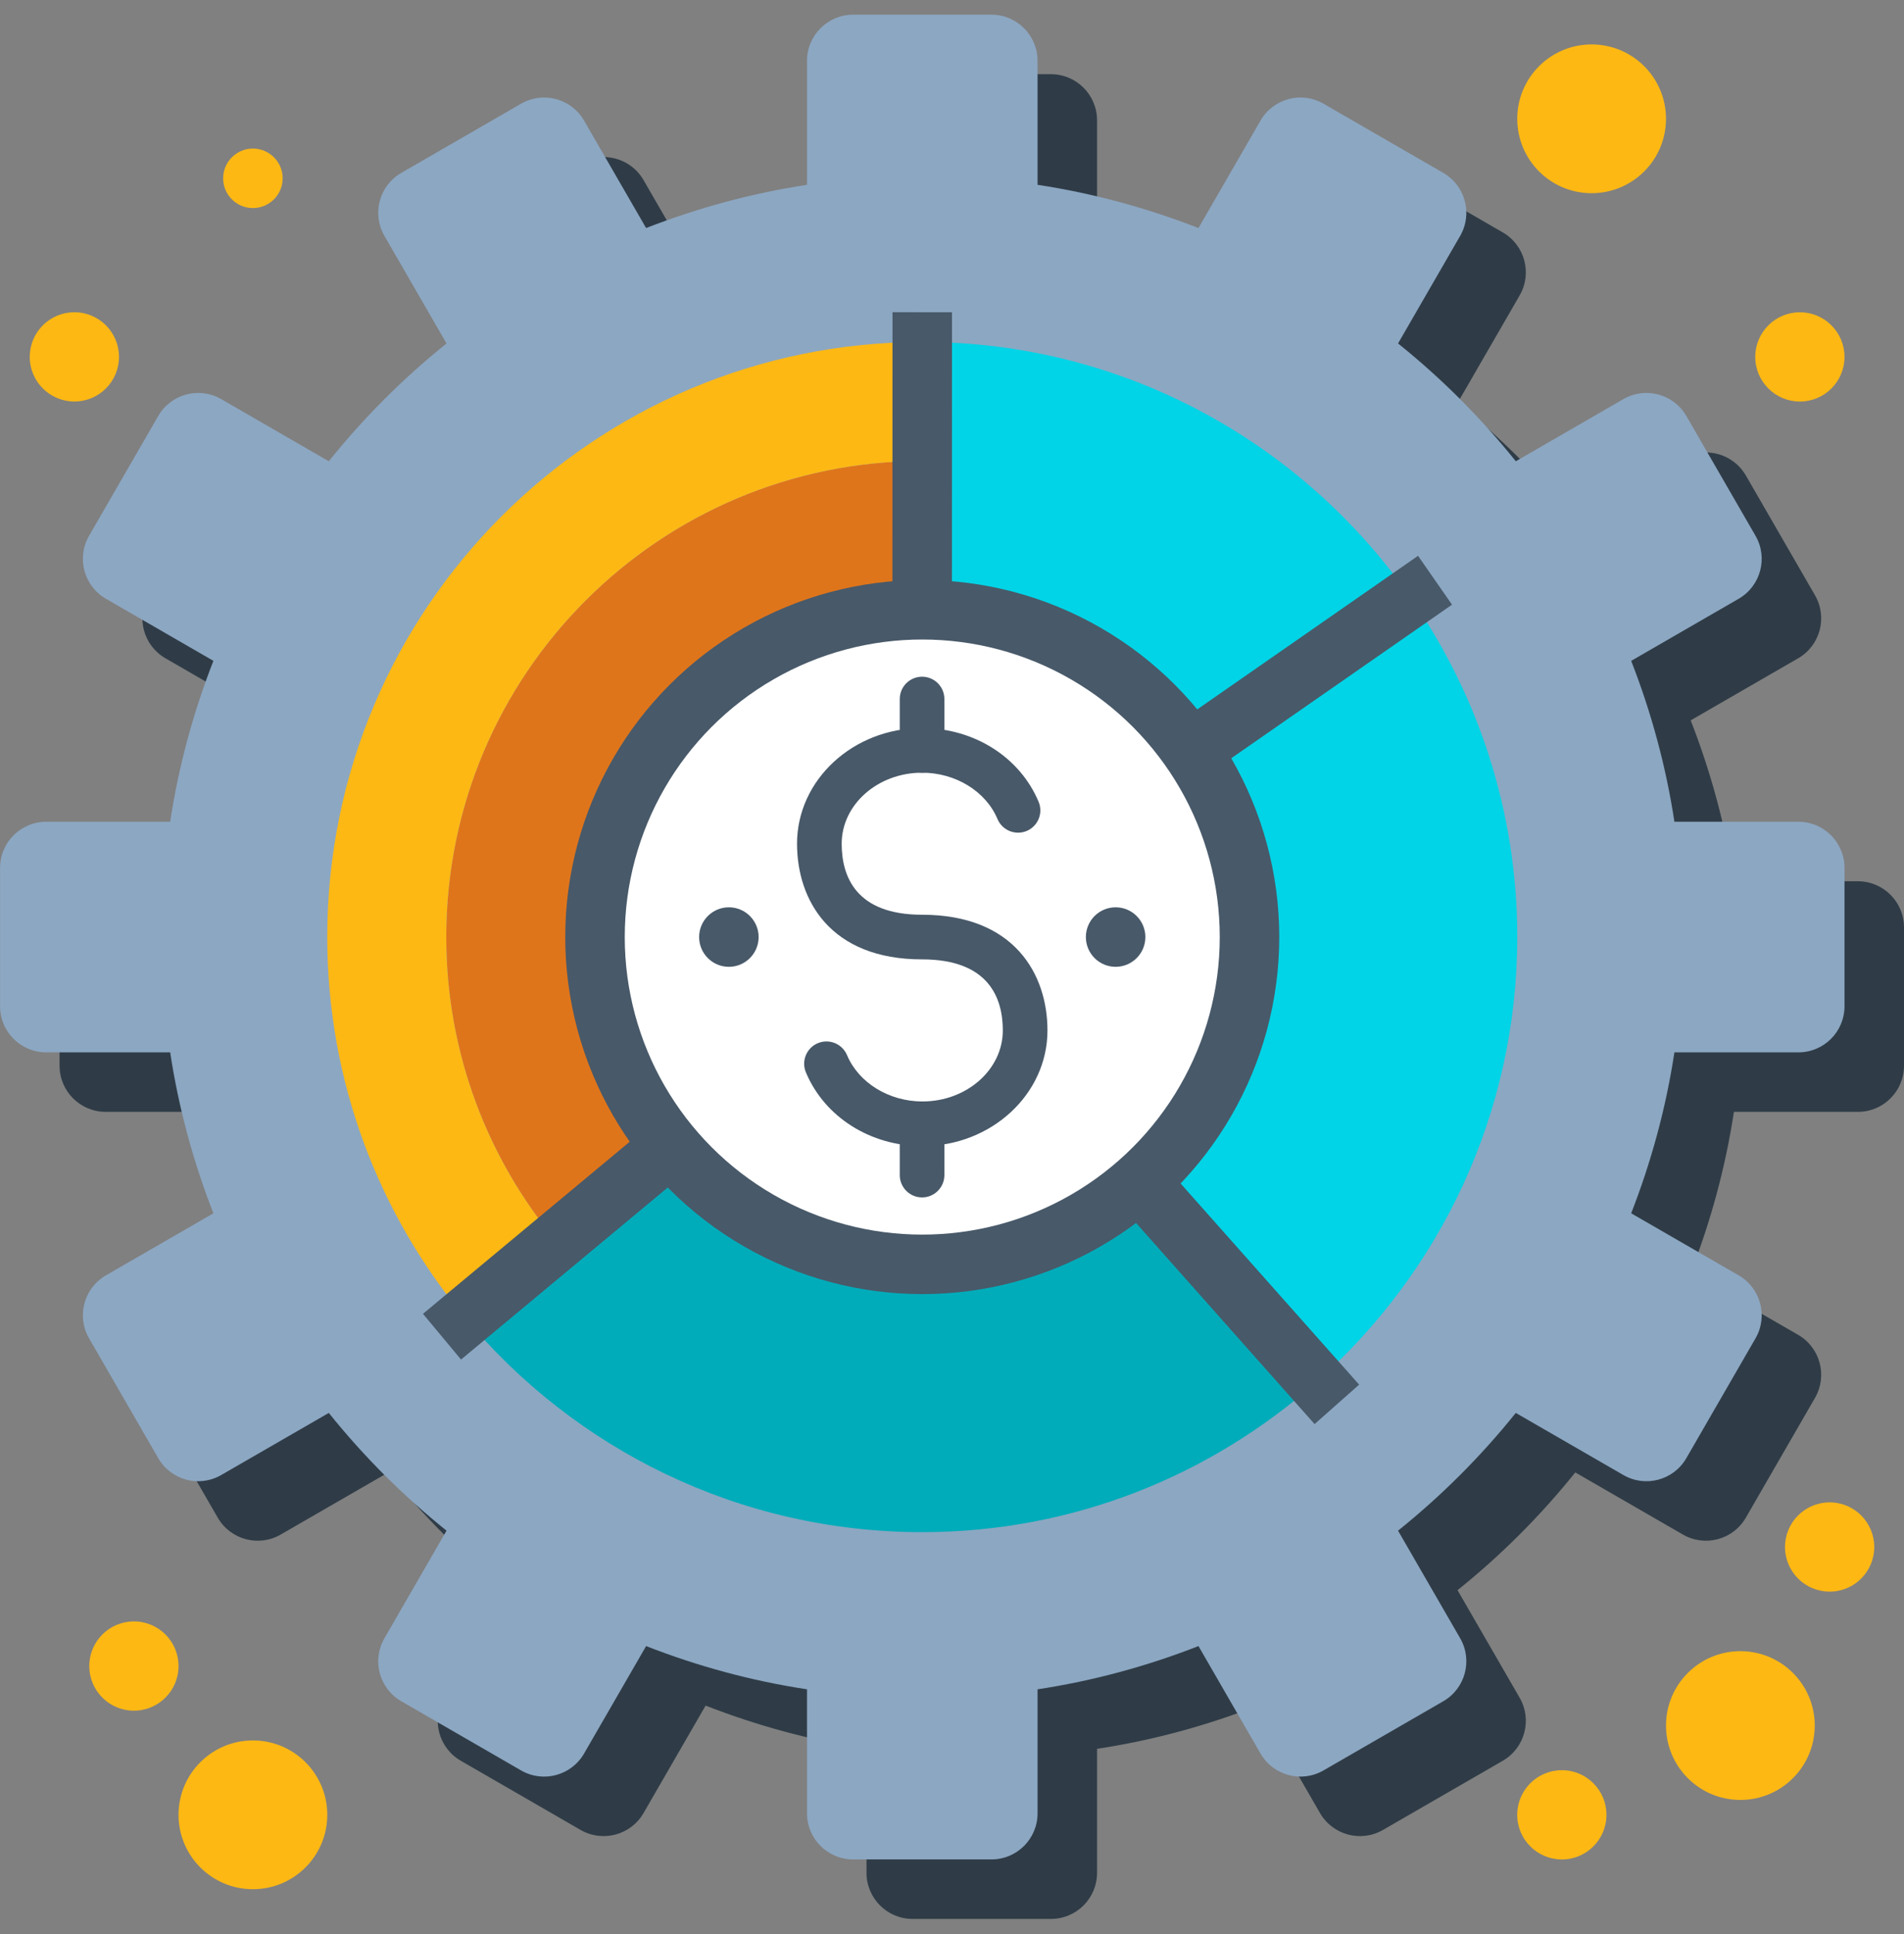
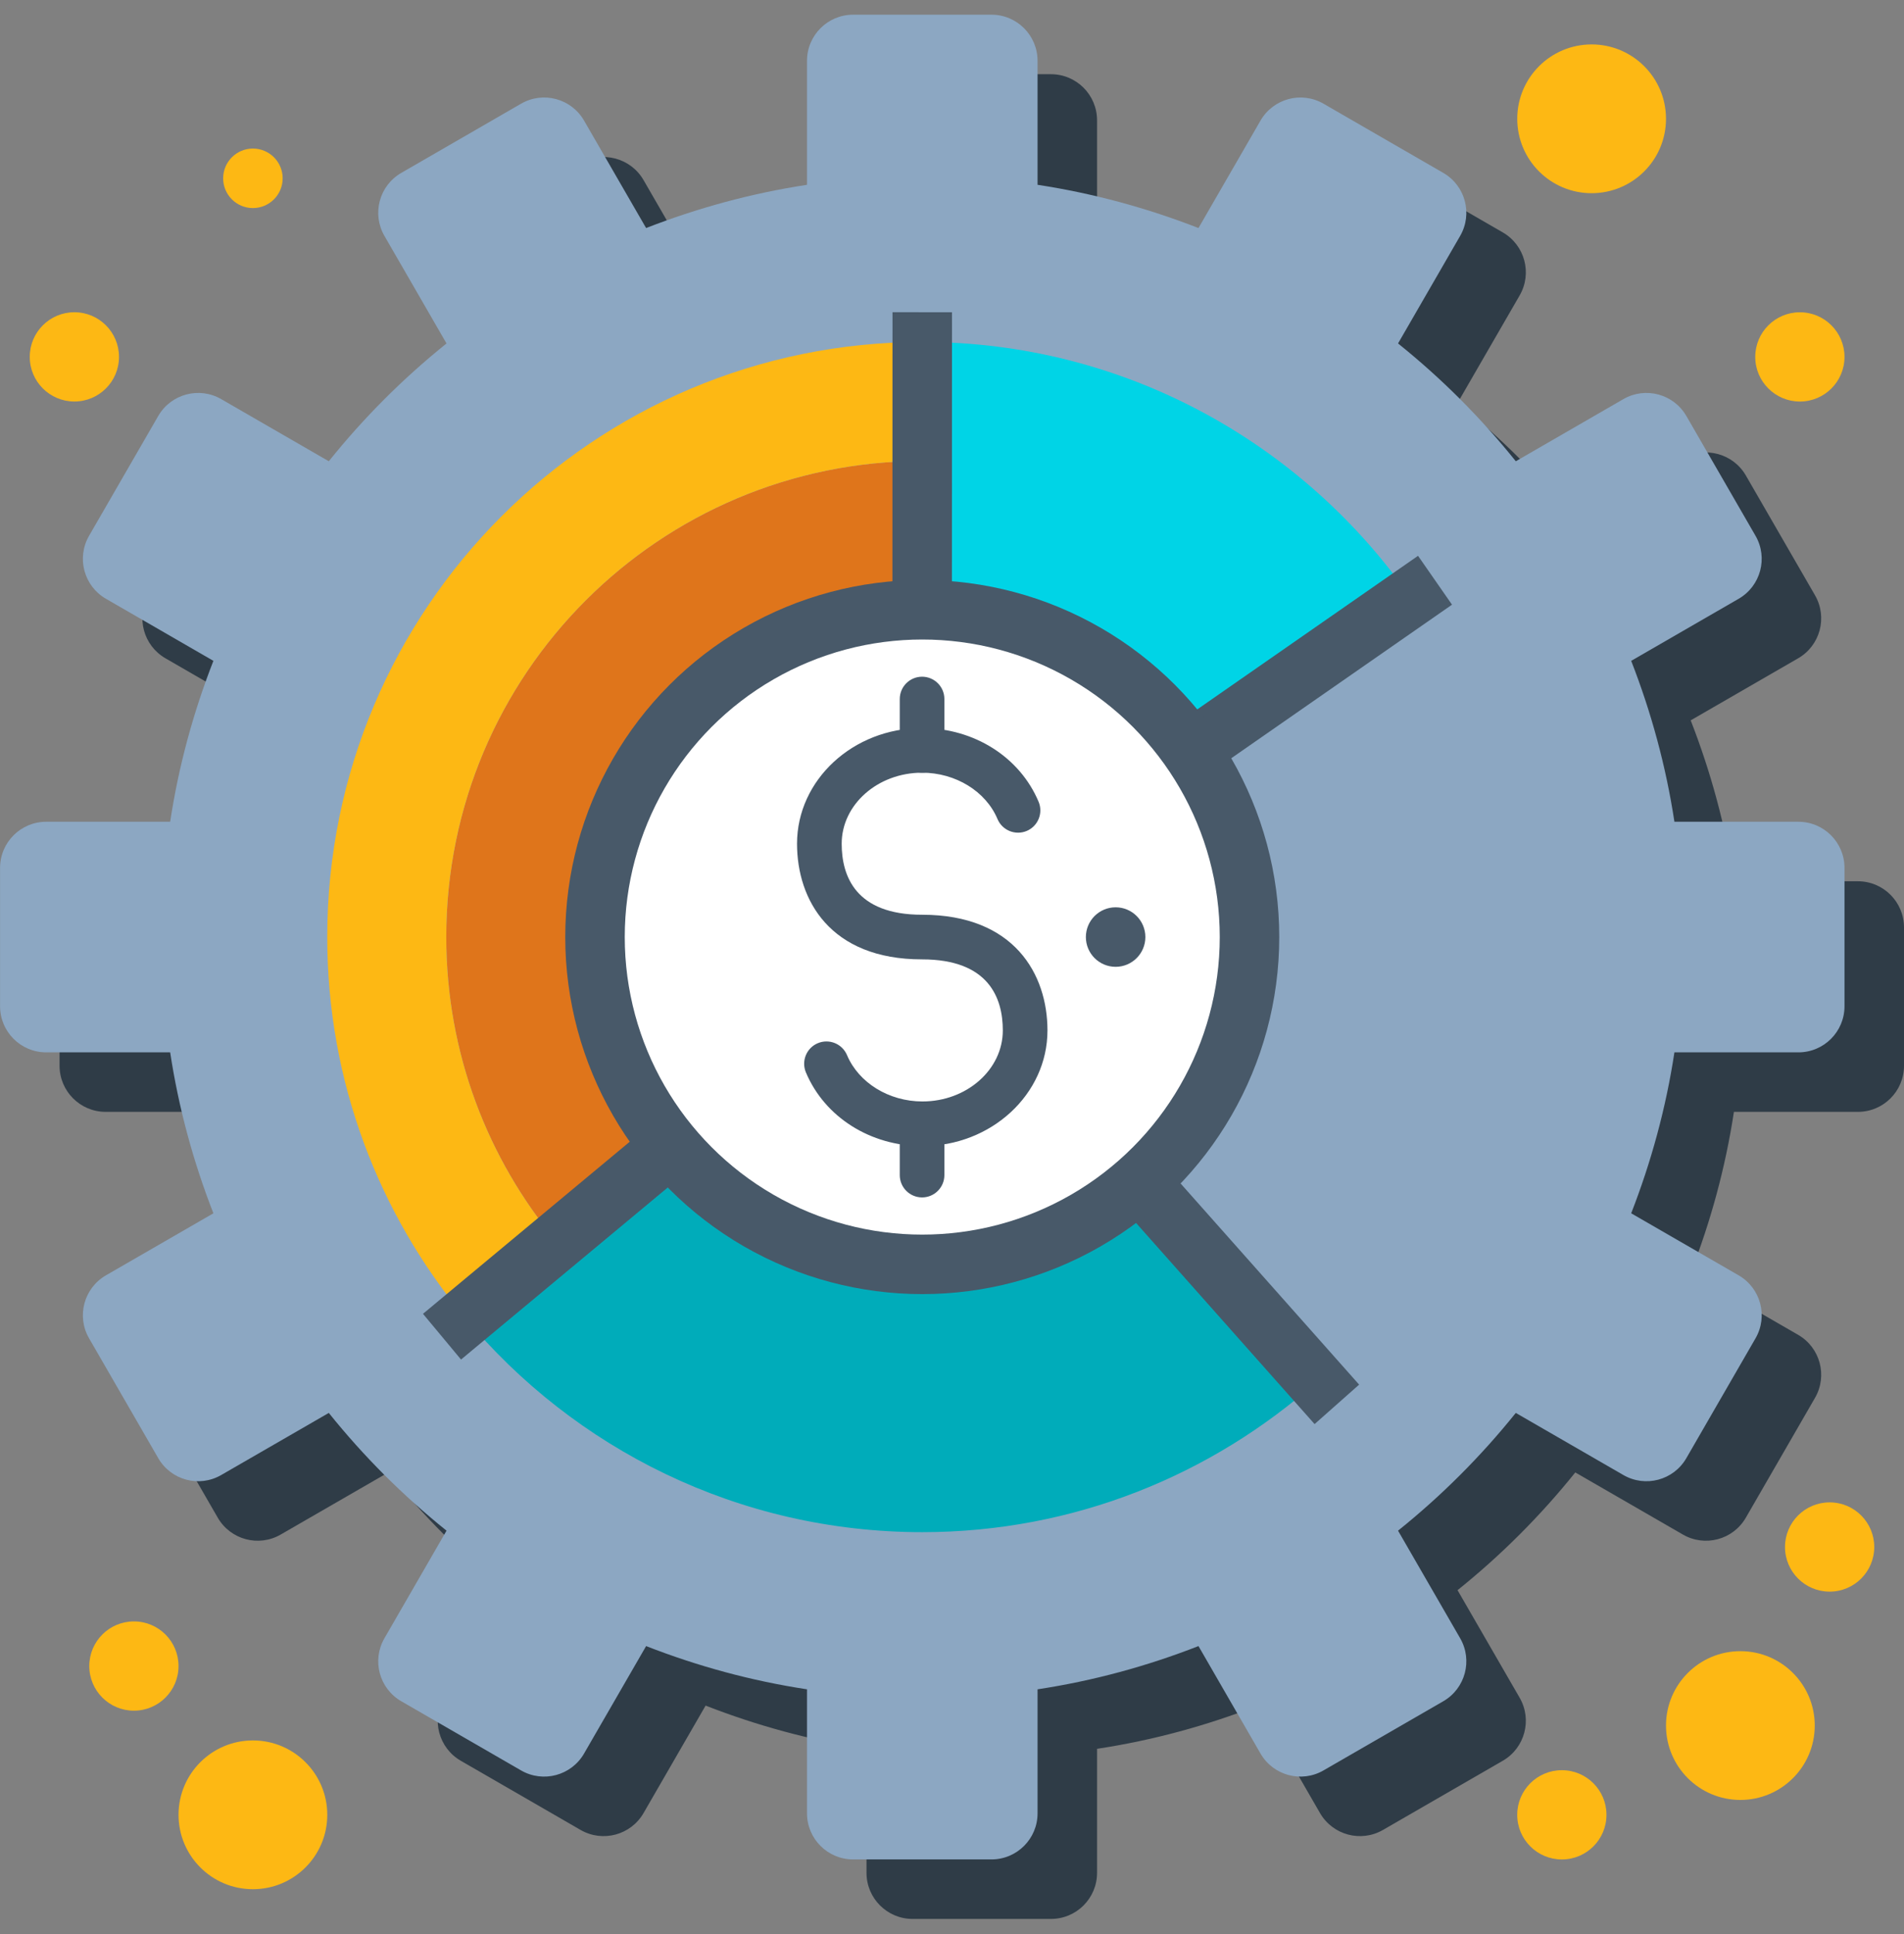
<svg xmlns="http://www.w3.org/2000/svg" width="64px" height="65px" viewBox="0 0 64 65" version="1.1">
  <rect x="0" y="0" width="64" height="65" fill="#808080" stroke="none" />
  <title>Financial Advisors</title>
  <g id="Page-1" stroke="none" stroke-width="1" fill="none" fill-rule="evenodd">
    <g id="Financial-Advisors" fill-rule="nonzero">
      <path d="M62.45,29.618 L58.283,29.618 C57.997,27.739 57.501,25.93 56.83,24.21 L60.442,22.124 C61.183,21.696 61.437,20.749 61.009,20.007 L58.684,15.98 C58.256,15.24 57.308,14.985 56.567,15.414 L52.951,17.502 C51.78,16.042 50.453,14.715 48.993,13.543 L51.081,9.928 C51.509,9.186 51.255,8.239 50.514,7.811 L46.487,5.485 C45.746,5.057 44.799,5.311 44.37,6.053 L42.285,9.664 C40.563,8.994 38.755,8.497 36.876,8.211 L36.876,4.045 C36.876,3.189 36.183,2.494 35.326,2.494 L30.676,2.494 C29.821,2.494 29.126,3.188 29.126,4.045 L29.126,8.211 C27.247,8.497 25.438,8.994 23.718,9.664 L21.632,6.053 C21.204,5.311 20.256,5.057 19.515,5.485 L15.488,7.811 C14.747,8.239 14.493,9.186 14.922,9.928 L17.009,13.543 C15.55,14.715 14.223,16.042 13.052,17.502 L9.436,15.414 C8.695,14.985 7.747,15.24 7.319,15.98 L4.994,20.007 C4.565,20.749 4.82,21.696 5.561,22.124 L9.173,24.21 C8.501,25.931 8.005,27.739 7.72,29.618 L3.552,29.618 C2.697,29.618 2.002,30.312 2.002,31.169 L2.002,35.818 C2.002,36.674 2.696,37.368 3.552,37.368 L7.72,37.368 C8.005,39.247 8.501,41.056 9.173,42.777 L5.561,44.862 C4.82,45.29 4.565,46.238 4.994,46.979 L7.319,51.006 C7.747,51.748 8.695,52.002 9.436,51.573 L13.052,49.486 C14.223,50.945 15.55,52.271 17.009,53.443 L14.922,57.059 C14.493,57.8 14.747,58.747 15.488,59.176 L19.515,61.501 C20.256,61.929 21.204,61.675 21.632,60.934 L23.718,57.322 C25.439,57.994 27.247,58.49 29.126,58.775 L29.126,62.942 C29.126,63.798 29.82,64.492 30.676,64.492 L35.326,64.492 C36.182,64.492 36.876,63.799 36.876,62.942 L36.876,58.775 C38.755,58.49 40.564,57.994 42.285,57.322 L44.37,60.934 C44.799,61.675 45.746,61.929 46.487,61.501 L50.514,59.176 C51.255,58.747 51.509,57.8 51.081,57.059 L48.993,53.443 C50.453,52.271 51.779,50.945 52.951,49.486 L56.567,51.573 C57.308,52.002 58.256,51.748 58.684,51.006 L61.009,46.979 C61.437,46.238 61.183,45.29 60.442,44.862 L56.83,42.777 C57.501,41.055 57.997,39.247 58.283,37.368 L62.45,37.368 C63.306,37.368 64,36.675 64,35.818 L64,31.169 C64,30.313 63.307,29.618 62.45,29.618 Z" id="Path" fill="#2F3C47" />
      <path d="M60.45,27.618 L56.283,27.618 C55.997,25.739 55.501,23.93 54.83,22.21 L58.442,20.124 C59.183,19.696 59.437,18.749 59.009,18.007 L56.684,13.98 C56.256,13.24 55.308,12.985 54.567,13.414 L50.951,15.502 C49.78,14.042 48.453,12.715 46.993,11.543 L49.081,7.928 C49.509,7.186 49.255,6.239 48.514,5.811 L44.487,3.485 C43.746,3.057 42.799,3.311 42.37,4.053 L40.285,7.664 C38.563,6.994 36.755,6.497 34.876,6.211 L34.876,2.045 C34.876,1.189 34.183,0.494 33.326,0.494 L28.676,0.494 C27.821,0.494 27.126,1.188 27.126,2.045 L27.126,6.211 C25.247,6.497 23.438,6.994 21.718,7.664 L19.632,4.053 C19.204,3.311 18.256,3.057 17.515,3.485 L13.488,5.811 C12.747,6.239 12.493,7.186 12.922,7.928 L15.009,11.543 C13.55,12.715 12.223,14.042 11.052,15.502 L7.436,13.414 C6.695,12.985 5.747,13.24 5.319,13.98 L2.994,18.007 C2.565,18.749 2.82,19.696 3.561,20.124 L7.173,22.21 C6.501,23.931 6.005,25.739 5.72,27.618 L1.552,27.618 C0.697,27.618 0.002,28.312 0.002,29.169 L0.002,33.818 C0.002,34.674 0.696,35.368 1.552,35.368 L5.72,35.368 C6.005,37.247 6.501,39.056 7.173,40.777 L3.561,42.862 C2.82,43.29 2.565,44.238 2.994,44.979 L5.319,49.006 C5.747,49.748 6.695,50.002 7.436,49.573 L11.052,47.486 C12.223,48.945 13.55,50.271 15.009,51.443 L12.922,55.059 C12.493,55.8 12.747,56.747 13.488,57.176 L17.515,59.501 C18.256,59.929 19.204,59.675 19.632,58.934 L21.718,55.322 C23.439,55.994 25.247,56.49 27.126,56.775 L27.126,60.942 C27.126,61.798 27.82,62.492 28.676,62.492 L33.326,62.492 C34.182,62.492 34.876,61.799 34.876,60.942 L34.876,56.775 C36.755,56.49 38.564,55.994 40.285,55.322 L42.37,58.934 C42.799,59.675 43.746,59.929 44.487,59.501 L48.514,57.176 C49.255,56.747 49.509,55.8 49.081,55.059 L46.993,51.443 C48.453,50.271 49.779,48.945 50.951,47.486 L54.567,49.573 C55.308,50.002 56.256,49.748 56.684,49.006 L59.009,44.979 C59.437,44.238 59.183,43.29 58.442,42.862 L54.83,40.777 C55.501,39.055 55.997,37.247 56.283,35.368 L60.45,35.368 C61.306,35.368 62,34.675 62,33.818 L62,29.169 C62,28.313 61.307,27.618 60.45,27.618 Z" id="Path" fill="#8CA7C2" />
      <path d="M47.409,20.076 C43.795,14.892 37.799,11.493 31,11.493 L30.994,31.493 L47.409,20.076 Z" id="Path" fill="#00D4E6" />
-       <path d="M51,31.493 C51,27.246 49.667,23.315 47.409,20.076 L30.994,31.493 L44.261,46.436 C48.386,42.773 51,37.444 51,31.493 Z" id="Path" fill="#00D4E6" />
      <path d="M30.999,15.493 C22.163,15.494 15,22.657 15,31.493 C15,35.386 16.392,38.95 18.702,41.723 L30.994,31.493 L30.999,15.493 Z" id="Path" fill="#DF751B" />
      <path d="M30.999,15.493 L31,11.493 C19.954,11.493 11,20.448 11,31.493 C11,36.358 12.74,40.815 15.628,44.282 L18.702,41.723 C16.392,38.95 15,35.386 15,31.493 C15,22.657 22.163,15.494 30.999,15.493 Z" id="Path" fill="#FDB814" />
      <path d="M15.628,44.282 C19.297,48.686 24.819,51.493 31,51.493 C36.095,51.493 40.729,49.573 44.261,46.436 L30.994,31.493 L15.628,44.282 Z" id="Path" fill="#00ACBA" />
      <path d="M30.994,32.493 C30.836,32.493 30.677,32.456 30.531,32.38 C30.201,32.208 29.994,31.866 29.994,31.493 L30,10.493 L32,10.494 L31.995,29.579 L47.665,18.68 L48.807,20.322 L31.566,32.315 C31.395,32.434 31.194,32.493 30.994,32.493 Z" id="Path" fill="#485969" />
      <path d="M44.188,47.861 L30.89,32.882 L15.497,45.692 L14.218,44.155 L30.355,30.726 C30.769,30.38 31.383,30.425 31.743,30.83 L45.685,46.535 L44.188,47.861 Z" id="Path" fill="#485969" />
      <circle id="Oval" fill="#485969" cx="31" cy="31.493" r="12" />
      <circle id="Oval" fill="#FFFFFF" cx="31" cy="31.493" r="10" />
-       <circle id="Oval" fill="#485969" cx="24.5" cy="31.493" r="1" />
      <circle id="Oval" fill="#485969" cx="37.5" cy="31.493" r="1" />
      <path d="M31.007,38.518 C29.26,38.518 27.722,37.546 27.089,36.041 C26.929,35.659 27.108,35.22 27.489,35.06 C27.87,34.9 28.309,35.078 28.471,35.46 C28.863,36.392 29.881,37.018 31.006,37.018 C32.496,37.018 33.708,35.947 33.708,34.631 C33.708,33.542 33.237,32.243 30.993,32.243 C27.894,32.243 26.791,30.235 26.791,28.356 C26.791,26.212 28.676,24.469 30.993,24.469 C32.74,24.469 34.278,25.441 34.911,26.946 C35.071,27.327 34.892,27.766 34.511,27.927 C34.128,28.086 33.69,27.908 33.529,27.526 C33.137,26.594 32.119,25.969 30.994,25.969 C29.504,25.969 28.292,27.039 28.292,28.356 C28.292,29.445 28.761,30.743 30.994,30.743 C34.101,30.743 35.209,32.751 35.209,34.631 C35.209,36.774 33.324,38.518 31.007,38.518 Z" id="Path" fill="#485969" />
      <path d="M30.994,25.97 C30.58,25.97 30.244,25.634 30.244,25.22 L30.244,23.493 C30.244,23.079 30.58,22.743 30.994,22.743 C31.408,22.743 31.744,23.079 31.744,23.493 L31.744,25.22 C31.744,25.634 31.408,25.97 30.994,25.97 Z" id="Path" fill="#485969" />
      <path d="M30.994,40.243 C30.58,40.243 30.244,39.907 30.244,39.493 L30.244,37.767 C30.244,37.353 30.58,37.017 30.994,37.017 C31.408,37.017 31.744,37.353 31.744,37.767 L31.744,39.493 C31.744,39.907 31.408,40.243 30.994,40.243 Z" id="Path" fill="#485969" />
      <circle id="Oval" fill="#FDB814" cx="60.5" cy="11.995" r="1.5" />
      <circle id="Oval" fill="#FDB814" cx="8.501" cy="5.993" r="1" />
      <circle id="Oval" fill="#FDB814" cx="4.501" cy="55.993" r="1.5" />
      <circle id="Oval" fill="#FDB814" cx="53.5" cy="3.993" r="2.5" />
      <circle id="Oval" fill="#FDB814" cx="2.5" cy="11.994" r="1.5" />
      <circle id="Oval" fill="#FDB814" cx="8.501" cy="60.993" r="2.5" />
      <circle id="Oval" fill="#FDB814" cx="61.5" cy="51.992" r="1.5" />
      <circle id="Oval" fill="#FDB814" cx="52.499" cy="60.993" r="1.5" />
      <circle id="Oval" fill="#FDB814" cx="58.5" cy="57.993" r="2.5" />
    </g>
  </g>
</svg>